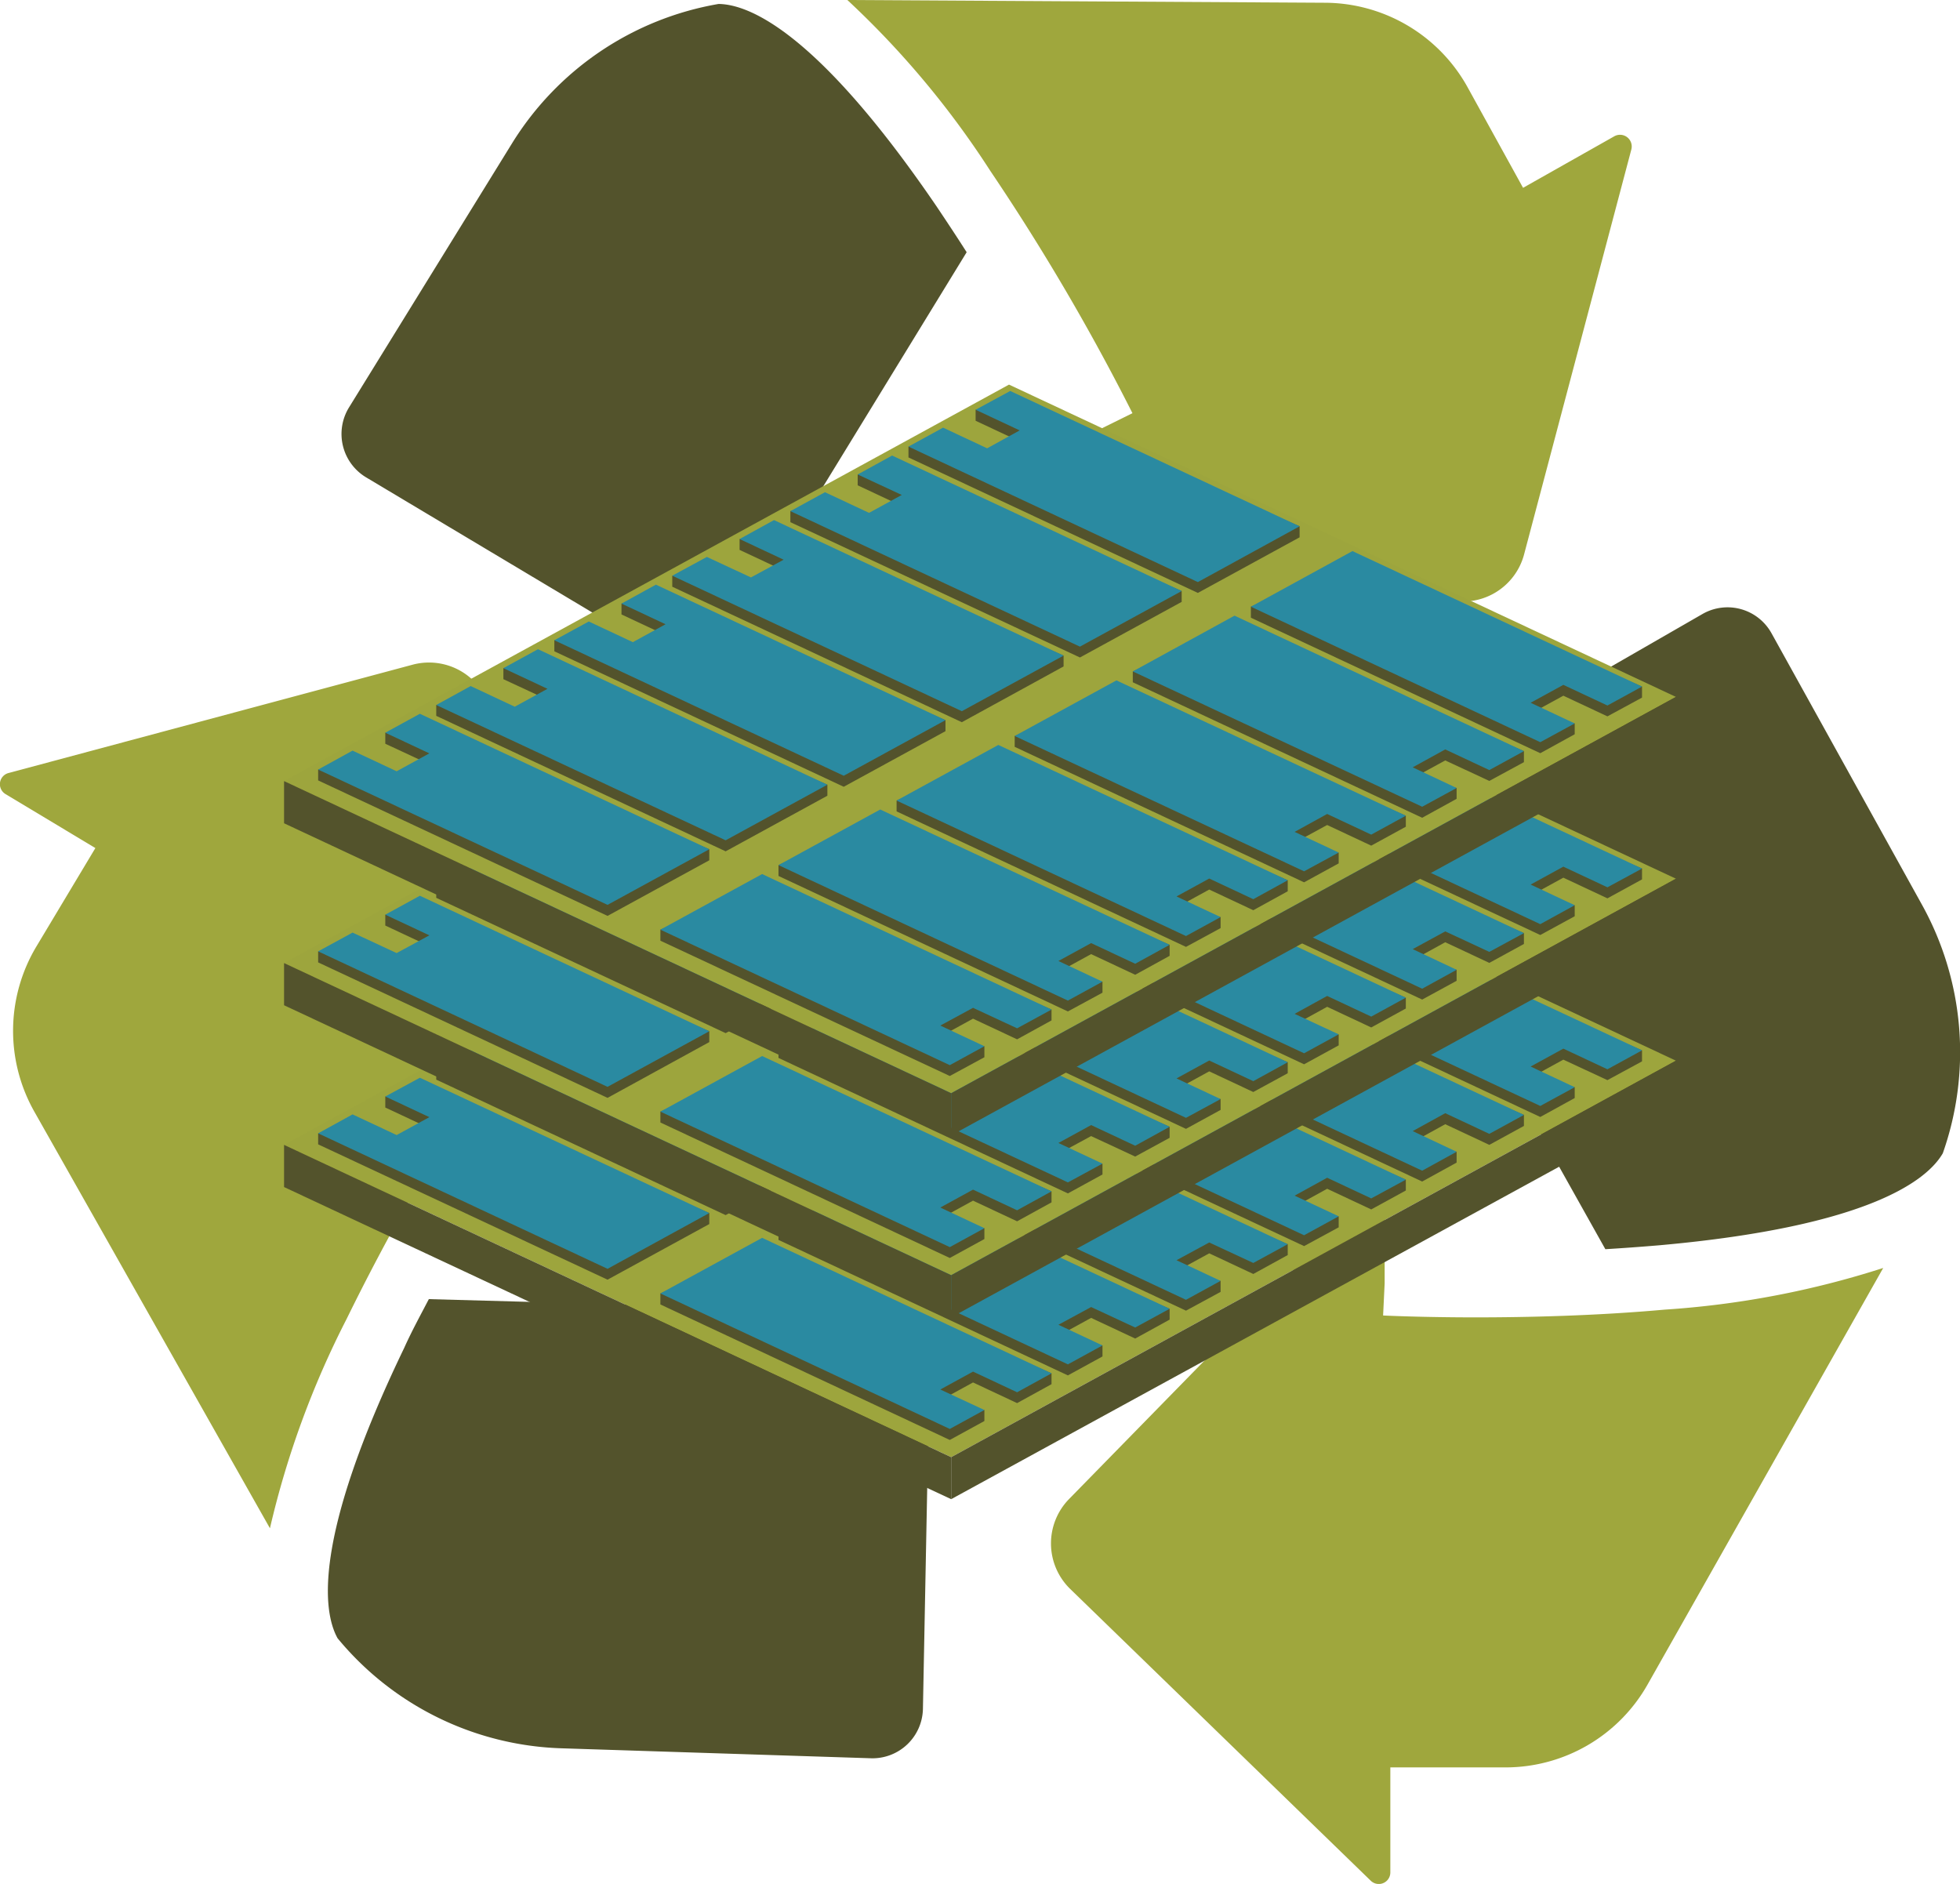
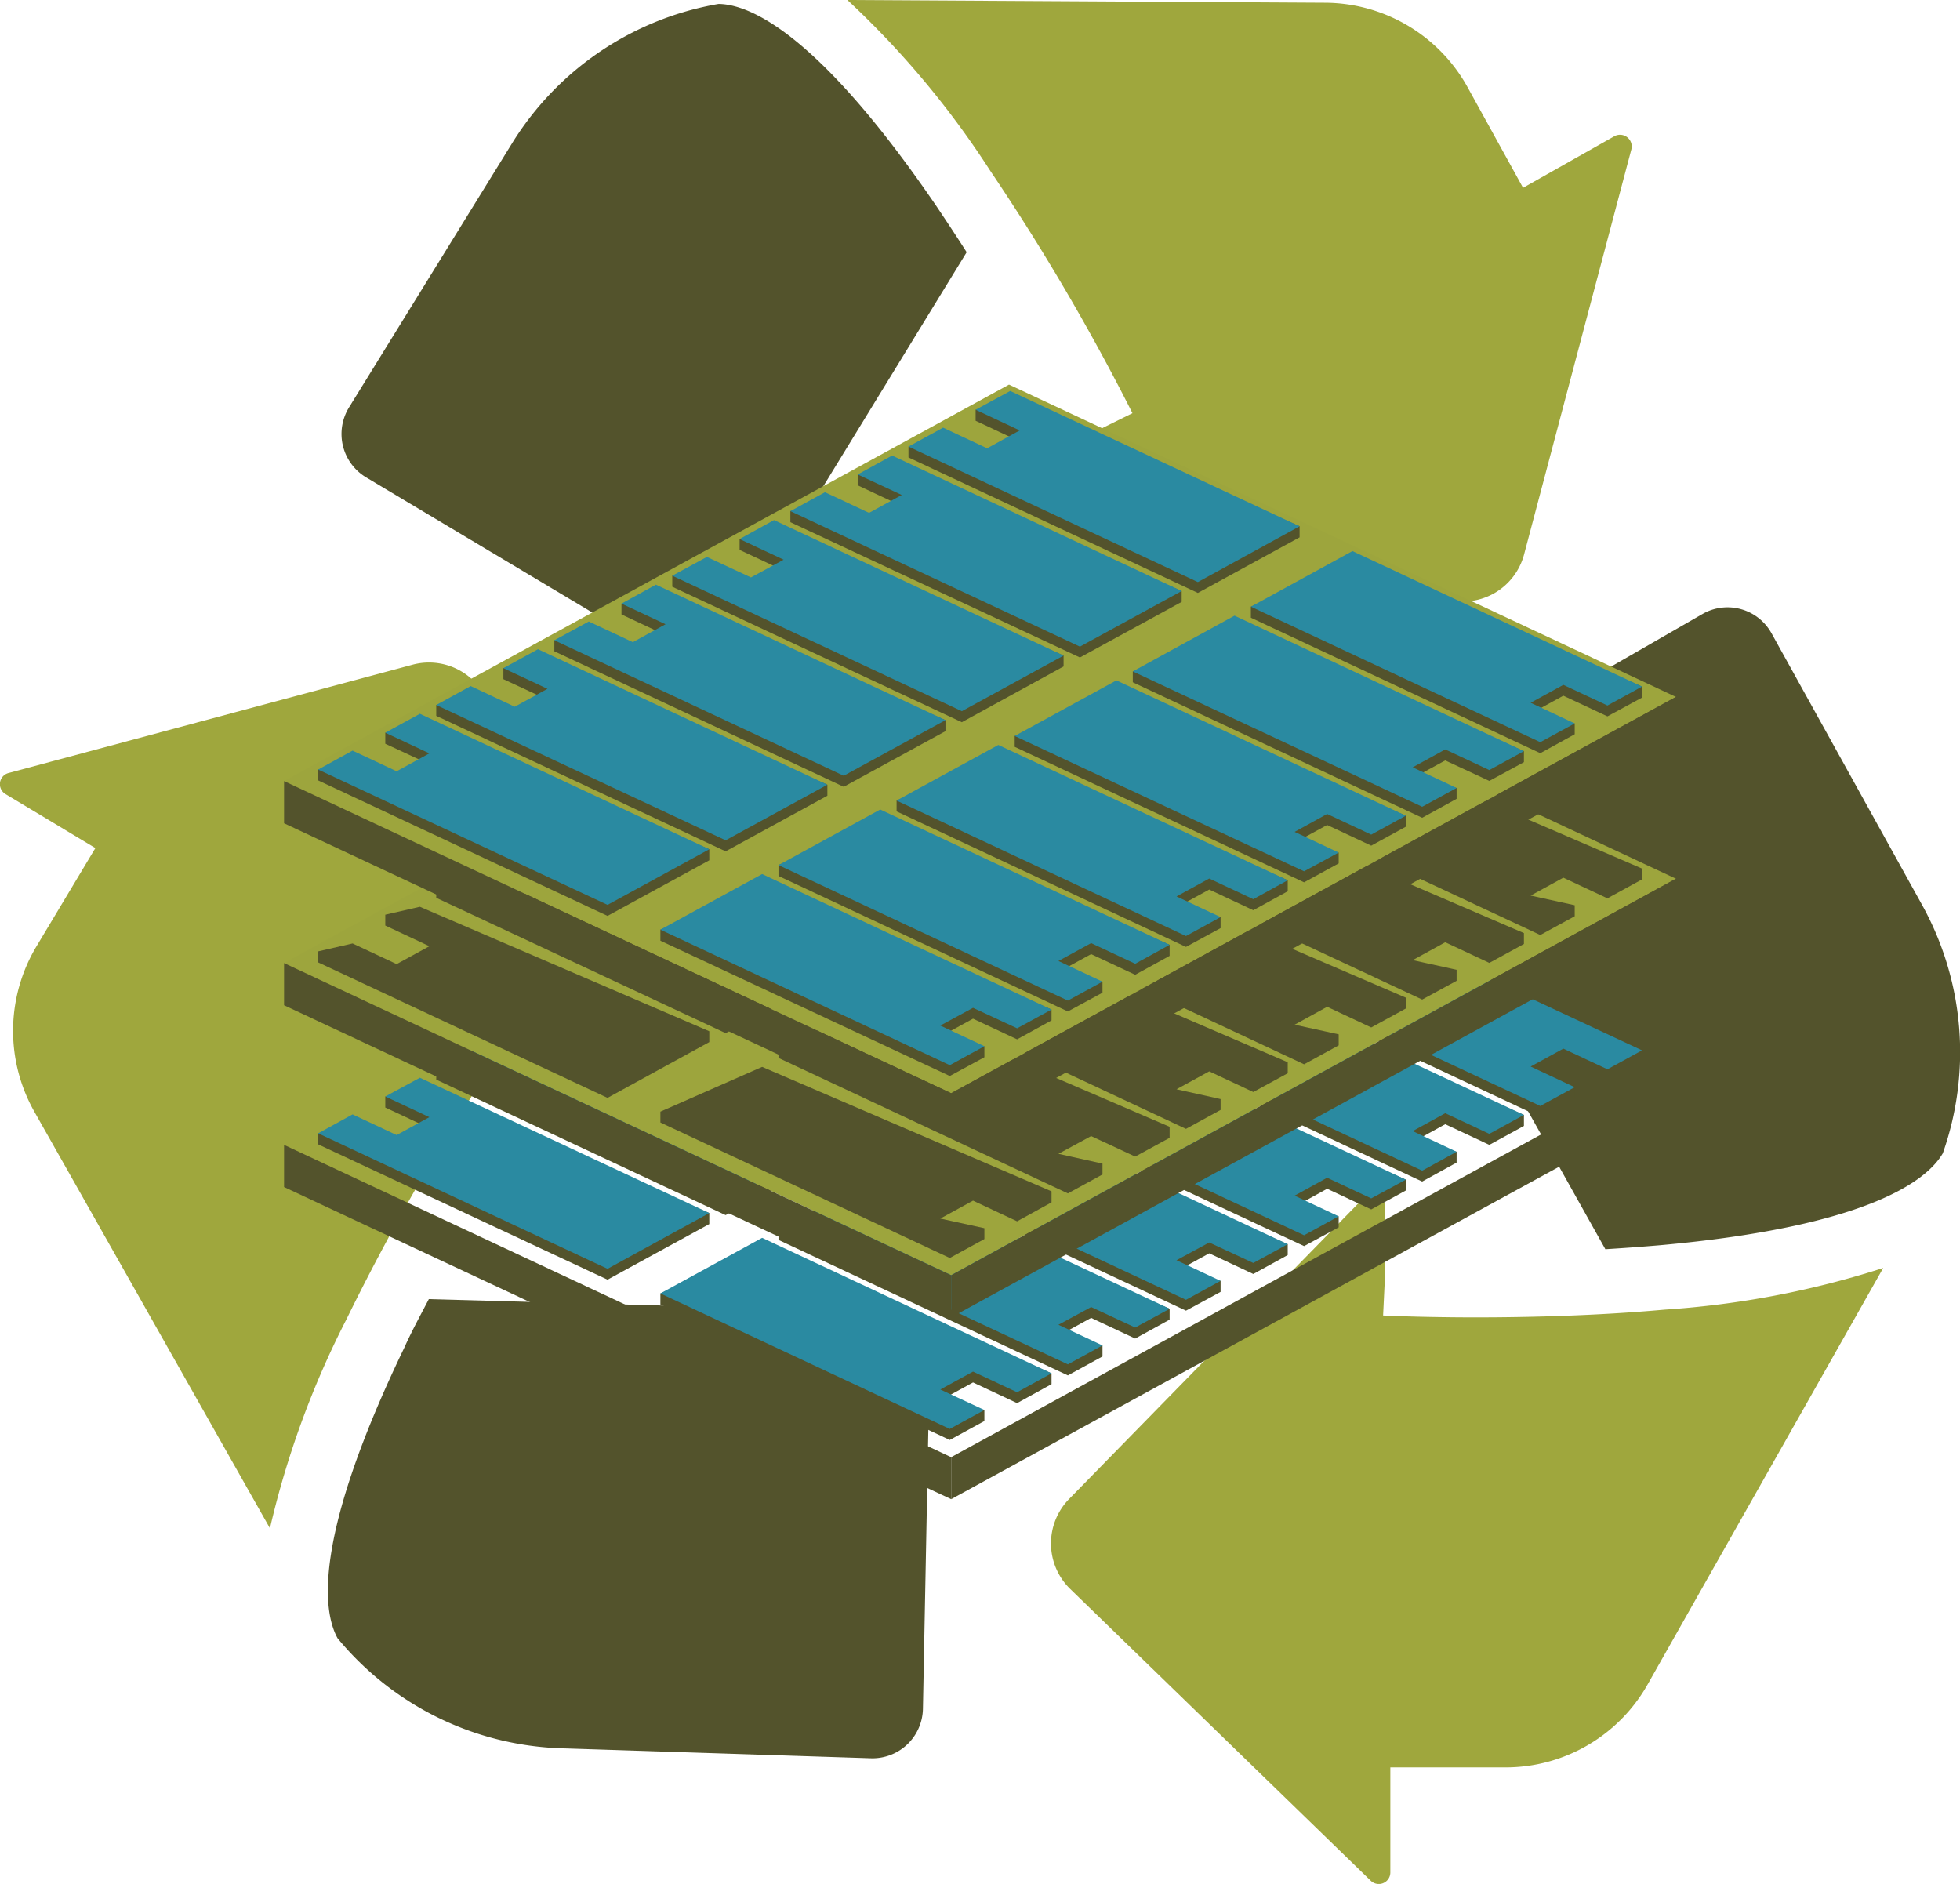
<svg xmlns="http://www.w3.org/2000/svg" viewBox="0 0 113.85 109.43">
  <defs>
    <style>.cls-1{fill:#53532c}.cls-2{fill:#9fa73d}.cls-3{fill:#9da53d}.cls-4{fill:#2a8aa1}</style>
  </defs>
  <g id="Layer_2" data-name="Layer 2">
    <g id="Laag_1" data-name="Laag 1">
      <path class="cls-1" d="M93.25 72.56c1-.06 2.1-.14 3.16-.23 12.25-1.1 15.56-3.82 16.44-5.34a17.65 17.65 0 00-1.21-14.44l-8.74-15.77a2.92 2.92 0 00-4-1.12l-17.38 10a2.93 2.93 0 00-1.1 4z" />
      <path class="cls-2" d="M96.7 76.07c-4 .36-8 .45-11 .45s-5.2-.1-5.36-.11l.09-1.87V70a.68.68 0 00-1.16-.48L62.11 87.06a3.69 3.69 0 00.06 5.24l17.45 16.94a.67.67 0 001.14-.49v-6.09h6.69a9.48 9.48 0 008.25-4.81l13.69-24.2a52.54 52.54 0 01-12.69 2.42zm-76.57.55a133.18 133.18 0 018.08-14.2l1.56 1 3.9 2.34a.69.69 0 001-.76l-6.18-23.76A3.69 3.69 0 0024 38.6L.5 44.9a.67.67 0 00-.17 1.23l5.21 3.13L2.1 55a9.54 9.54 0 00-.1 9.58l13.68 24.19a52.65 52.65 0 014.45-12.15z" />
      <path class="cls-1" d="M51.12 76.18l-26.21-.72c-.48.92-1 1.87-1.43 2.83-5.35 11.1-4.72 15.34-3.87 16.87a17.57 17.57 0 0013 6.39l18 .58a2.93 2.93 0 003-2.88L54 79.16a3 3 0 00-2.88-2.98zM54.41 12C47.47 1.82 43.49.25 41.74.23a17.6 17.6 0 00-12 8.1l-9.47 15.34a2.94 2.94 0 001 4.06L38.46 38a2.92 2.92 0 004-1l13.69-22.35c-.56-.88-1.15-1.77-1.74-2.65z" />
      <path class="cls-2" d="M93.78 7.91l-5.31 3L85.21 5A9.51 9.51 0 0077 .16L49.22 0a52 52 0 018.3 9.92A129.25 129.25 0 0165.78 24l-1.68.83-4 2.22a.68.68 0 00.16 1.25L84 34.81a3.68 3.68 0 004.53-2.61l6.23-23.52a.68.68 0 00-.98-.77z" />
-       <path class="cls-3" d="M55.25 84.64L16.5 66.5l42.11-23.02 38.74 18.13-42.1 23.03z" />
      <path class="cls-1" d="M89.47 64.88l-16.81-7.87v-.63l5.9-2.6 16.82 7.23v.64l-2.01 1.09-2.56-1.19-1.9 1.04 2.56.56v.63l-2 1.1zm-36.7-17.17l16.81 7.87 5.91-3.24v-.63l-16.81-7.23-2.01.46v.63l2.56 1.2-1.89 1.04-2.56-1.2-2.01.46v.64zm44.58 13.9v2.45l-42.1 23.02v-2.44l42.1-23.03z" />
      <path class="cls-1" d="M16.5 66.5v2.45l38.75 18.13v-2.44L16.5 66.5zm66.11 2.13L65.8 60.76v-.63l5.91-2.6 16.81 7.23v.64l-2.01 1.1-2.56-1.2-1.89 1.04 2.55.56v.63l-2 1.1zm-36.7-17.17l16.82 7.87 5.91-3.24v-.63l-16.82-7.23-2 .46v.63l2.56 1.2-1.9 1.04-2.56-1.2-2.01.46v.64zm29.84 20.92l-16.81-7.86v-.64l5.91-2.6 16.81 7.24v.63l-2.01 1.1-2.56-1.2-1.89 1.04 2.56.56v.64l-2.01 1.09zm-36.7-17.17l16.82 7.87 5.91-3.23v-.64l-16.82-7.23-2 .46v.64l2.56 1.19-1.9 1.04-2.56-1.2-2.01.47v.63zm29.84 20.92l-16.81-7.86v-.64l5.91-2.6 16.81 7.24v.63l-2 1.1-2.56-1.2-1.9 1.04 2.56.56v.64l-2.01 1.09zM32.2 58.96l16.81 7.87 5.91-3.23v-.64L38.1 55.73l-2 .46v.64l2.56 1.19-1.9 1.04-2.56-1.19-2 .46v.63zm29.83 20.93l-16.81-7.87v-.64l5.91-2.59 16.81 7.23v.63l-2 1.1-2.56-1.2-1.9 1.04 2.56.56v.64l-2.01 1.1zM25.34 62.71l16.81 7.87 5.91-3.23v-.64l-16.81-7.23-2.01.46v.64l2.56 1.19-1.9 1.04-2.56-1.19-2 .46v.63zm29.83 20.93l-16.81-7.87v-.64l5.91-2.59 16.81 7.23v.63l-2 1.1-2.56-1.2-1.9 1.04 2.56.56v.64l-2.01 1.1zM18.48 66.47l16.81 7.86 5.91-3.23v-.64l-16.81-7.23-2.01.46v.64l2.56 1.2-1.9 1.03-2.56-1.19-2 .46v.64z" />
      <path class="cls-4" d="M89.47 64.24l-16.81-7.86 5.9-3.23 16.82 7.86-2.01 1.1-2.56-1.2-1.9 1.04 2.56 1.2-2 1.09zM82.61 68L65.8 60.13l5.91-3.23 16.81 7.86-2.01 1.1-2.56-1.2-1.89 1.04 2.55 1.2-2 1.1zm-6.86 3.75l-16.81-7.87 5.91-3.23 16.81 7.87-2.01 1.09-2.56-1.2-1.89 1.04 2.56 1.2-2.01 1.1zm-6.86 3.75l-16.81-7.87 5.91-3.23 16.81 7.87-2 1.09-2.56-1.19-1.9 1.03 2.56 1.2-2.01 1.1zm-6.86 3.75l-16.81-7.87 5.91-3.23 16.81 7.87-2 1.09-2.56-1.19-1.9 1.03 2.56 1.2-2.01 1.1zM55.17 83l-16.81-7.87 5.91-3.23 16.81 7.87-2 1.1-2.56-1.2-1.9 1.04 2.56 1.19-2.01 1.1zm-2.4-35.93l16.81 7.87 5.91-3.23-16.81-7.87-2.01 1.1 2.56 1.19-1.89 1.04-2.56-1.19-2.01 1.09zm-6.86 3.75l16.82 7.87 5.91-3.23-16.82-7.87-2 1.1 2.56 1.2-1.9 1.03-2.56-1.19-2.01 1.09zm-6.86 3.76l16.82 7.86 5.91-3.23-16.82-7.87-2 1.1 2.56 1.2-1.9 1.04-2.56-1.2-2.01 1.1zm-6.85 3.75l16.81 7.86 5.91-3.23-16.82-7.87-2 1.1 2.56 1.2-1.9 1.04-2.56-1.2-2 1.1zm-6.86 3.75l16.81 7.86 5.91-3.23-16.81-7.87-2.01 1.1 2.56 1.2-1.9 1.04-2.56-1.2-2 1.1zm-6.86 3.75l16.81 7.87 5.91-3.24-16.81-7.86-2.01 1.09 2.56 1.2-1.9 1.04-2.56-1.2-2 1.1z" />
      <path class="cls-3" d="M55.25 74.07L16.5 55.94l42.11-23.03 38.74 18.13-42.1 23.03z" />
      <path class="cls-1" d="M89.47 54.31l-16.81-7.86v-.64l5.9-2.6 16.82 7.24v.63l-2.01 1.1-2.56-1.2-1.9 1.04 2.56.56v.64l-2 1.09zm-36.7-17.17l16.81 7.87 5.91-3.23v-.64l-16.81-7.23-2.01.46v.64l2.56 1.19-1.89 1.04-2.56-1.19-2.01.46v.63zm44.58 13.9v2.45l-42.1 23.03v-2.45l42.1-23.03z" />
      <path class="cls-1" d="M16.5 55.94v2.45l38.75 18.13v-2.45L16.5 55.94zm66.11 2.12L65.8 50.2v-.64l5.91-2.59 16.81 7.23v.63l-2.01 1.1-2.56-1.2-1.89 1.04 2.55.56v.64l-2 1.09zm-36.7-17.17l16.82 7.87 5.91-3.23v-.64l-16.82-7.23-2 .46v.64l2.56 1.19-1.9 1.04-2.56-1.19-2.01.46v.63zm29.84 20.93l-16.81-7.87v-.64l5.91-2.59 16.81 7.23v.63l-2.01 1.1-2.56-1.2-1.89 1.04 2.56.56v.64l-2.01 1.1zm-36.7-17.18l16.82 7.87 5.91-3.23v-.64l-16.82-7.23-2 .46v.64l2.56 1.2-1.9 1.03-2.56-1.19-2.01.46v.63zm29.84 20.93L52.08 57.7v-.64l5.91-2.59L74.8 61.7v.64l-2 1.09-2.56-1.2-1.9 1.04 2.56.57v.63l-2.01 1.1zM32.2 48.4l16.81 7.86 5.91-3.23v-.63L38.1 45.16l-2 .47v.63l2.56 1.2-1.9 1.04-2.56-1.2-2 .46v.64zm29.83 20.92l-16.81-7.87v-.63l5.91-2.6 16.81 7.23v.64l-2 1.09-2.56-1.19-1.9 1.03 2.56.57v.63l-2.01 1.1zM25.34 52.15l16.81 7.86 5.91-3.23v-.63l-16.81-7.24-2.01.47v.63l2.56 1.2-1.9 1.04-2.56-1.2-2 .46v.64zm29.83 20.92L38.36 65.2v-.63l5.91-2.6 16.81 7.23v.64l-2 1.1-2.56-1.2-1.9 1.04 2.56.56v.63l-2.01 1.1zM18.48 55.9l16.81 7.87 5.91-3.24v-.63l-16.81-7.23-2.01.46v.63l2.56 1.2-1.9 1.04-2.56-1.2-2 .46v.64z" />
-       <path class="cls-4" d="M89.47 53.68l-16.81-7.87 5.9-3.23 16.82 7.87-2.01 1.09-2.56-1.2-1.9 1.04 2.56 1.2-2 1.1zm-6.86 3.75L65.8 49.56l5.91-3.23 16.81 7.87-2.01 1.09-2.56-1.19-1.89 1.03 2.55 1.2-2 1.1zm-6.86 3.75l-16.81-7.87 5.91-3.23 16.81 7.87-2.01 1.1-2.56-1.2-1.89 1.04 2.56 1.19-2.01 1.1zm-6.86 3.75l-16.81-7.87 5.91-3.23L74.8 61.7l-2 1.1-2.56-1.2-1.9 1.04 2.56 1.2-2.01 1.09zm-6.86 3.75l-16.81-7.86 5.91-3.24 16.81 7.87-2 1.1-2.56-1.2-1.9 1.04 2.56 1.2-2.01 1.09zm-6.86 3.76l-16.81-7.87 5.91-3.23 16.81 7.86-2 1.1-2.56-1.2-1.9 1.04 2.56 1.2-2.01 1.1zm-2.4-35.93l16.81 7.86 5.91-3.23-16.81-7.87-2.01 1.1 2.56 1.2-1.89 1.04-2.56-1.2-2.01 1.1zm-6.86 3.75l16.82 7.87 5.91-3.24-16.82-7.87-2 1.1 2.56 1.2-1.9 1.04-2.56-1.2-2.01 1.1zm-6.86 3.75l16.82 7.87 5.91-3.24-16.82-7.86-2 1.09 2.56 1.2-1.9 1.04-2.56-1.2-2.01 1.1zm-6.85 3.75l16.81 7.87 5.91-3.23-16.82-7.87-2 1.1 2.56 1.19-1.9 1.04-2.56-1.2-2 1.1zm-6.86 3.75l16.81 7.87 5.91-3.23-16.81-7.87-2.01 1.1 2.56 1.19-1.9 1.04-2.56-1.2-2 1.1zm-6.86 3.75l16.81 7.87 5.91-3.23-16.81-7.87-2.01 1.1 2.56 1.2-1.9 1.03-2.56-1.19-2 1.09z" />
      <path class="cls-3" d="M55.25 63.5L16.5 45.37l42.11-23.03 38.74 18.14-42.1 23.02z" />
      <path class="cls-1" d="M89.47 43.75l-16.81-7.87v-.64l5.9-2.59 16.82 7.23v.64l-2.01 1.09-2.56-1.2-1.9 1.04 2.56.57v.63l-2 1.1zm-36.7-17.18l16.81 7.87 5.91-3.23v-.64l-16.81-7.23-2.01.46v.64l2.56 1.2-1.89 1.04-2.56-1.2-2.01.46v.63zm44.58 13.91v2.44l-42.1 23.03V63.5l42.1-23.02z" />
      <path class="cls-1" d="M16.5 45.37v2.45l38.75 18.13V63.5L16.5 45.37zm66.11 2.13L65.8 39.63V39l5.91-2.6 16.81 7.23v.64l-2.01 1.09-2.56-1.19-1.89 1.03 2.55.57v.63l-2 1.1zm-36.7-17.17l16.82 7.86 5.91-3.23v-.63l-16.82-7.24-2 .47v.63l2.56 1.2-1.9 1.04-2.56-1.2-2.01.46v.64zm29.84 20.92l-16.81-7.87v-.63l5.91-2.6 16.81 7.23v.64l-2.01 1.1-2.56-1.2-1.89 1.03 2.56.57v.63l-2.01 1.1zm-36.7-17.17l16.82 7.87 5.91-3.24v-.63l-16.82-7.23-2 .46v.63l2.56 1.2-1.9 1.04-2.56-1.2-2.01.46v.64zM68.89 55l-16.81-7.87v-.63l5.91-2.6 16.81 7.23v.64l-2 1.1-2.56-1.2-1.9 1.04 2.56.56v.64L68.89 55zM32.2 37.83l16.81 7.87 5.91-3.23v-.64L38.1 34.6l-2 .46v.63l2.56 1.2-1.9 1.04-2.56-1.2-2 .46v.64zm29.83 20.92l-16.81-7.87v-.63l5.91-2.6 16.81 7.23v.64l-2 1.1-2.56-1.2-1.9 1.04 2.56.56v.64l-2.01 1.09zM25.34 41.58l16.81 7.87 5.91-3.23v-.64l-16.81-7.23-2.01.46v.64l2.56 1.19-1.9 1.04-2.56-1.2-2 .47v.63zM55.17 62.5l-16.81-7.86V54l5.91-2.59 16.81 7.23v.63l-2 1.1-2.56-1.2-1.9 1.04 2.56.56v.64l-2.01 1.09zM18.48 45.33l16.81 7.87 5.91-3.23v-.64L24.39 42.1l-2.01.46v.64l2.56 1.19-1.9 1.04-2.56-1.2-2 .47v.63z" />
      <path class="cls-4" d="M89.47 43.11l-16.81-7.87 5.9-3.23 16.82 7.87-2.01 1.1-2.56-1.2-1.9 1.04 2.56 1.2-2 1.09zm-6.86 3.75L65.8 39l5.91-3.24 16.81 7.87-2.01 1.1-2.56-1.2-1.89 1.04 2.55 1.2-2 1.09zm-6.86 3.75l-16.81-7.86 5.91-3.23 16.81 7.86-2.01 1.1-2.56-1.2-1.89 1.04 2.56 1.2-2.01 1.09zm-6.86 3.76L52.08 46.5l5.91-3.23 16.81 7.86-2 1.1-2.56-1.2-1.9 1.04 2.56 1.2-2.01 1.1zm-6.86 3.75l-16.81-7.87 5.91-3.23 16.81 7.86-2 1.1-2.56-1.2-1.9 1.04 2.56 1.2-2.01 1.1zm-6.86 3.75L38.36 54l5.91-3.23 16.81 7.87-2 1.09-2.56-1.19-1.9 1.03 2.56 1.2-2.01 1.1zm-2.4-35.93l16.81 7.87 5.91-3.24-16.81-7.86-2.01 1.09 2.56 1.2-1.89 1.04-2.56-1.2-2.01 1.1zm-6.86 3.75l16.82 7.87 5.91-3.23-16.82-7.87-2 1.1 2.56 1.19-1.9 1.04-2.56-1.2-2.01 1.1zm-6.86 3.75l16.82 7.87 5.91-3.23-16.82-7.87-2 1.1 2.56 1.2-1.9 1.03-2.56-1.19-2.01 1.09zm-6.85 3.75l16.81 7.87 5.91-3.23-16.82-7.87-2 1.1 2.56 1.2-1.9 1.04-2.56-1.2-2 1.09zm-6.86 3.76l16.81 7.86 5.91-3.23-16.81-7.87-2.01 1.1 2.56 1.2-1.9 1.04-2.56-1.2-2 1.1zm-6.86 3.75l16.81 7.86 5.91-3.23-16.81-7.87-2.01 1.1 2.56 1.2-1.9 1.04-2.56-1.2-2 1.1z" />
    </g>
  </g>
</svg>